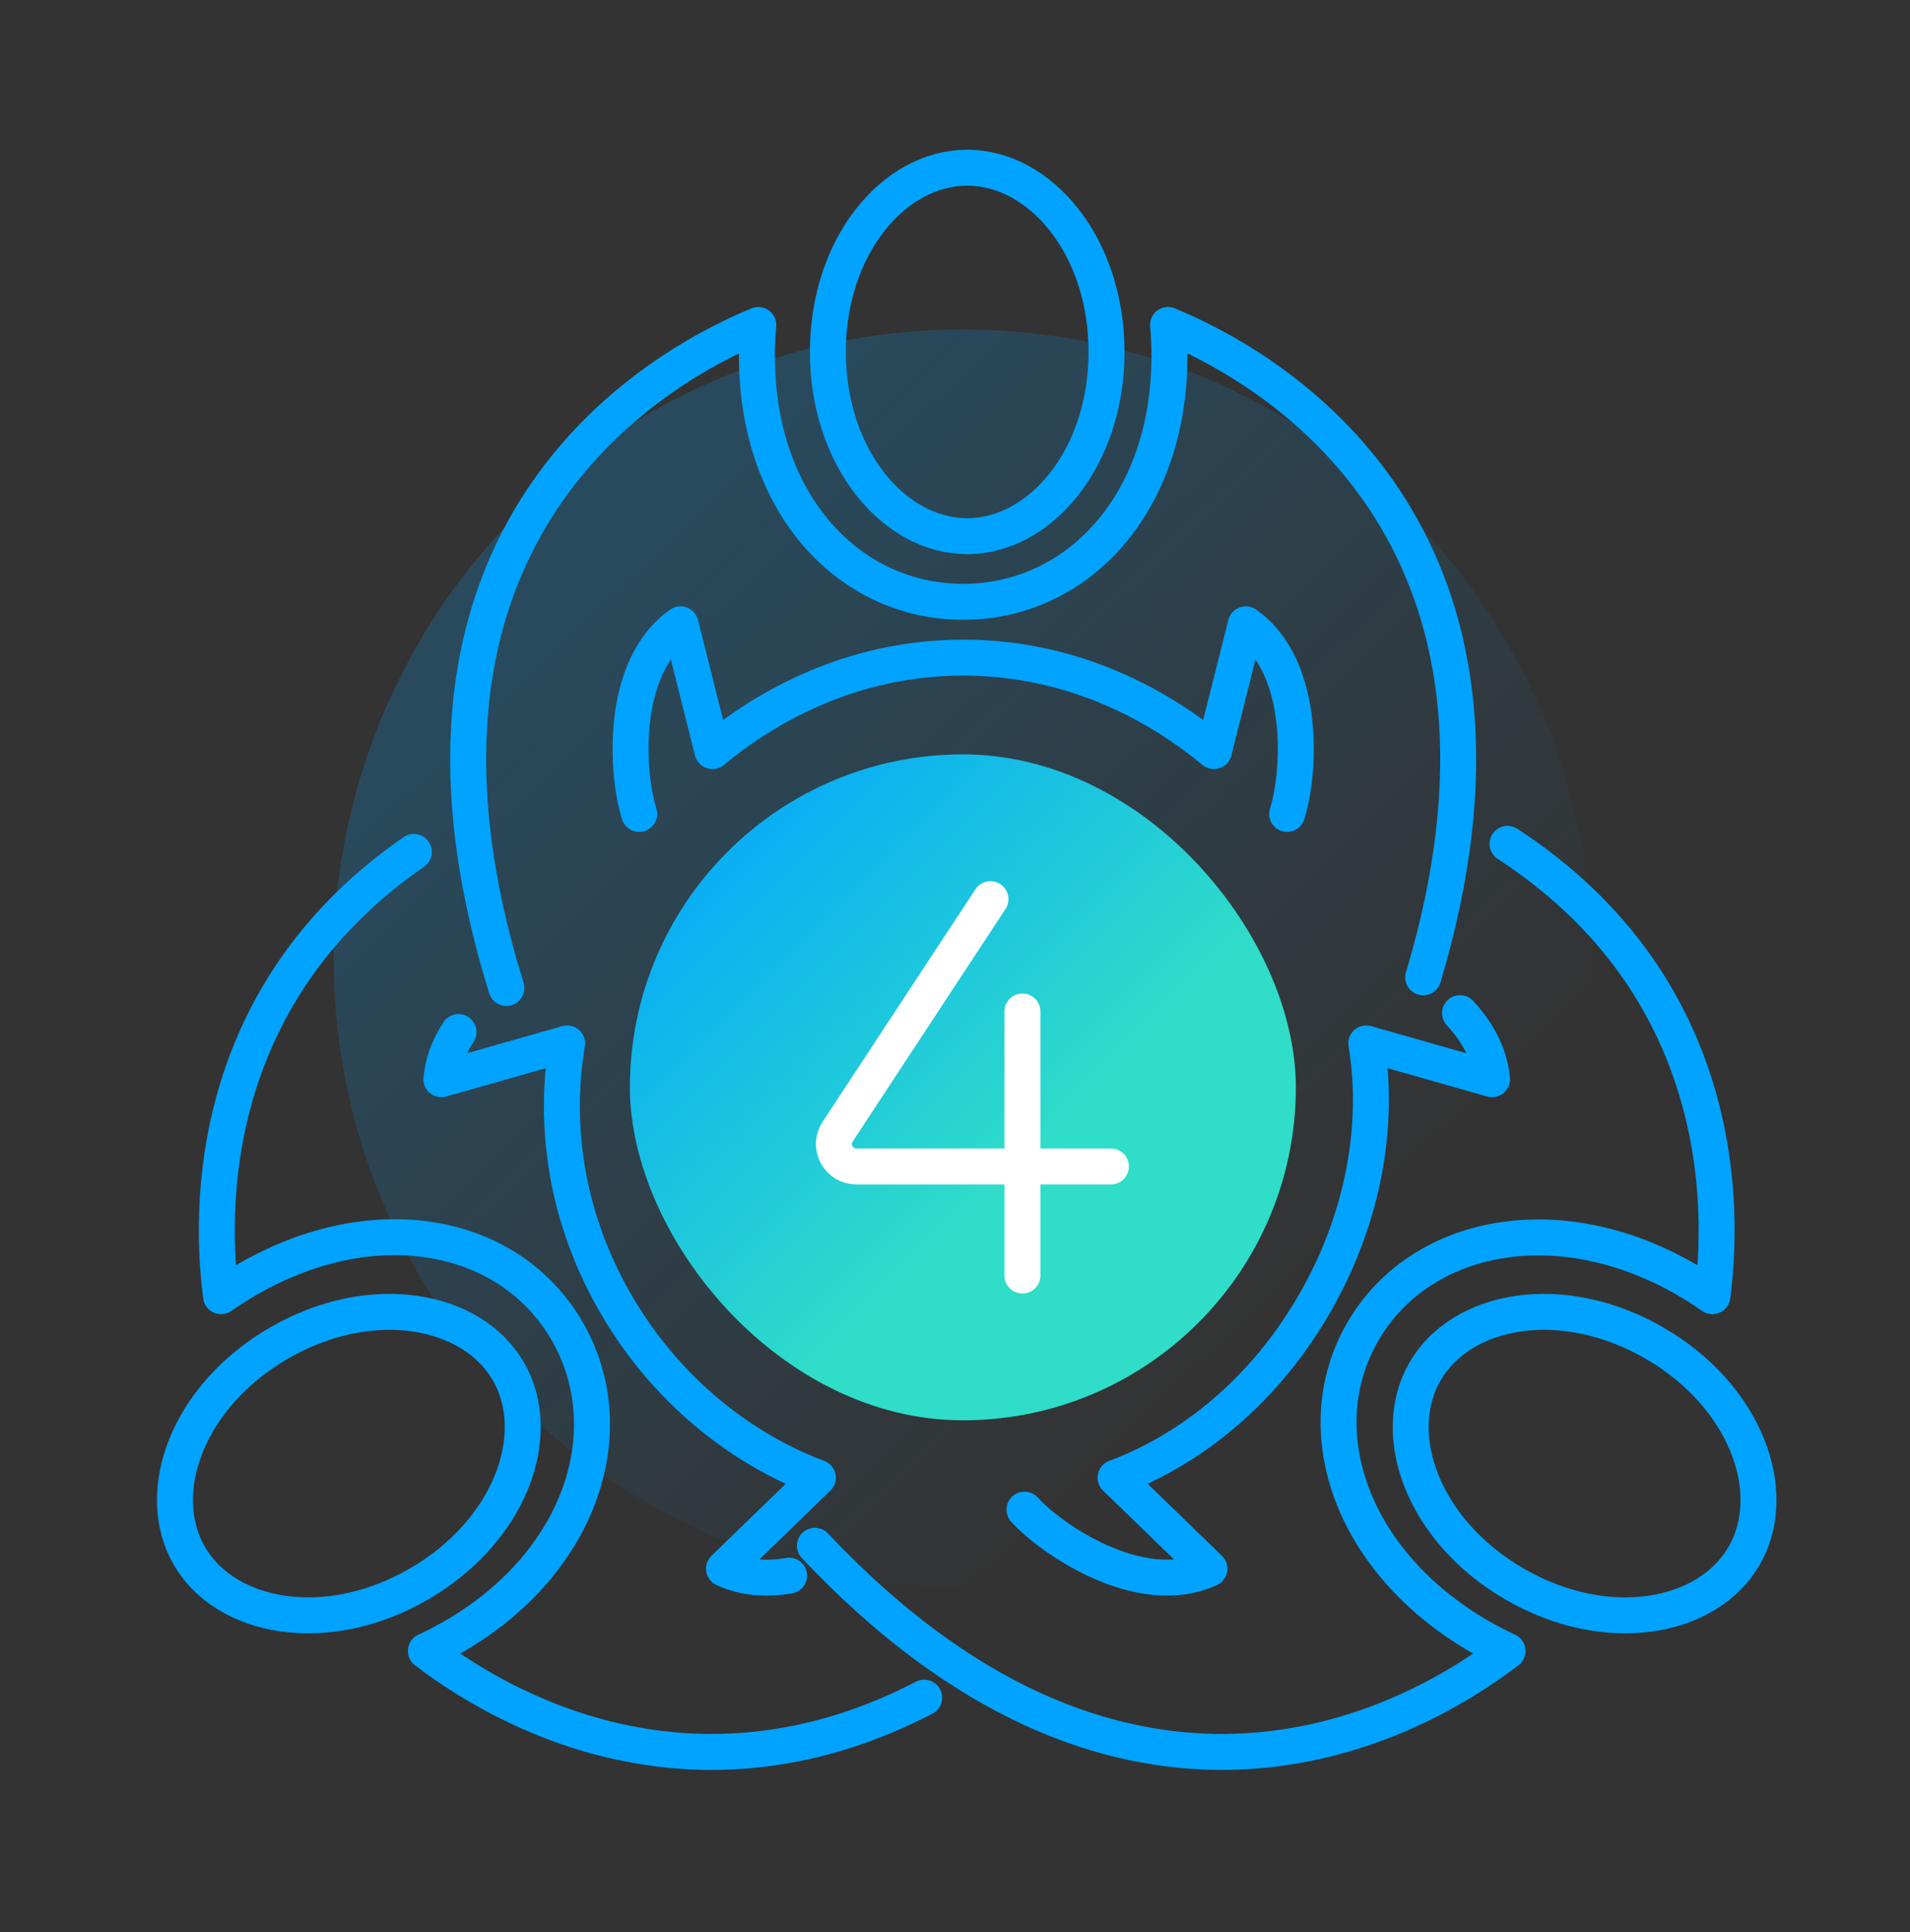
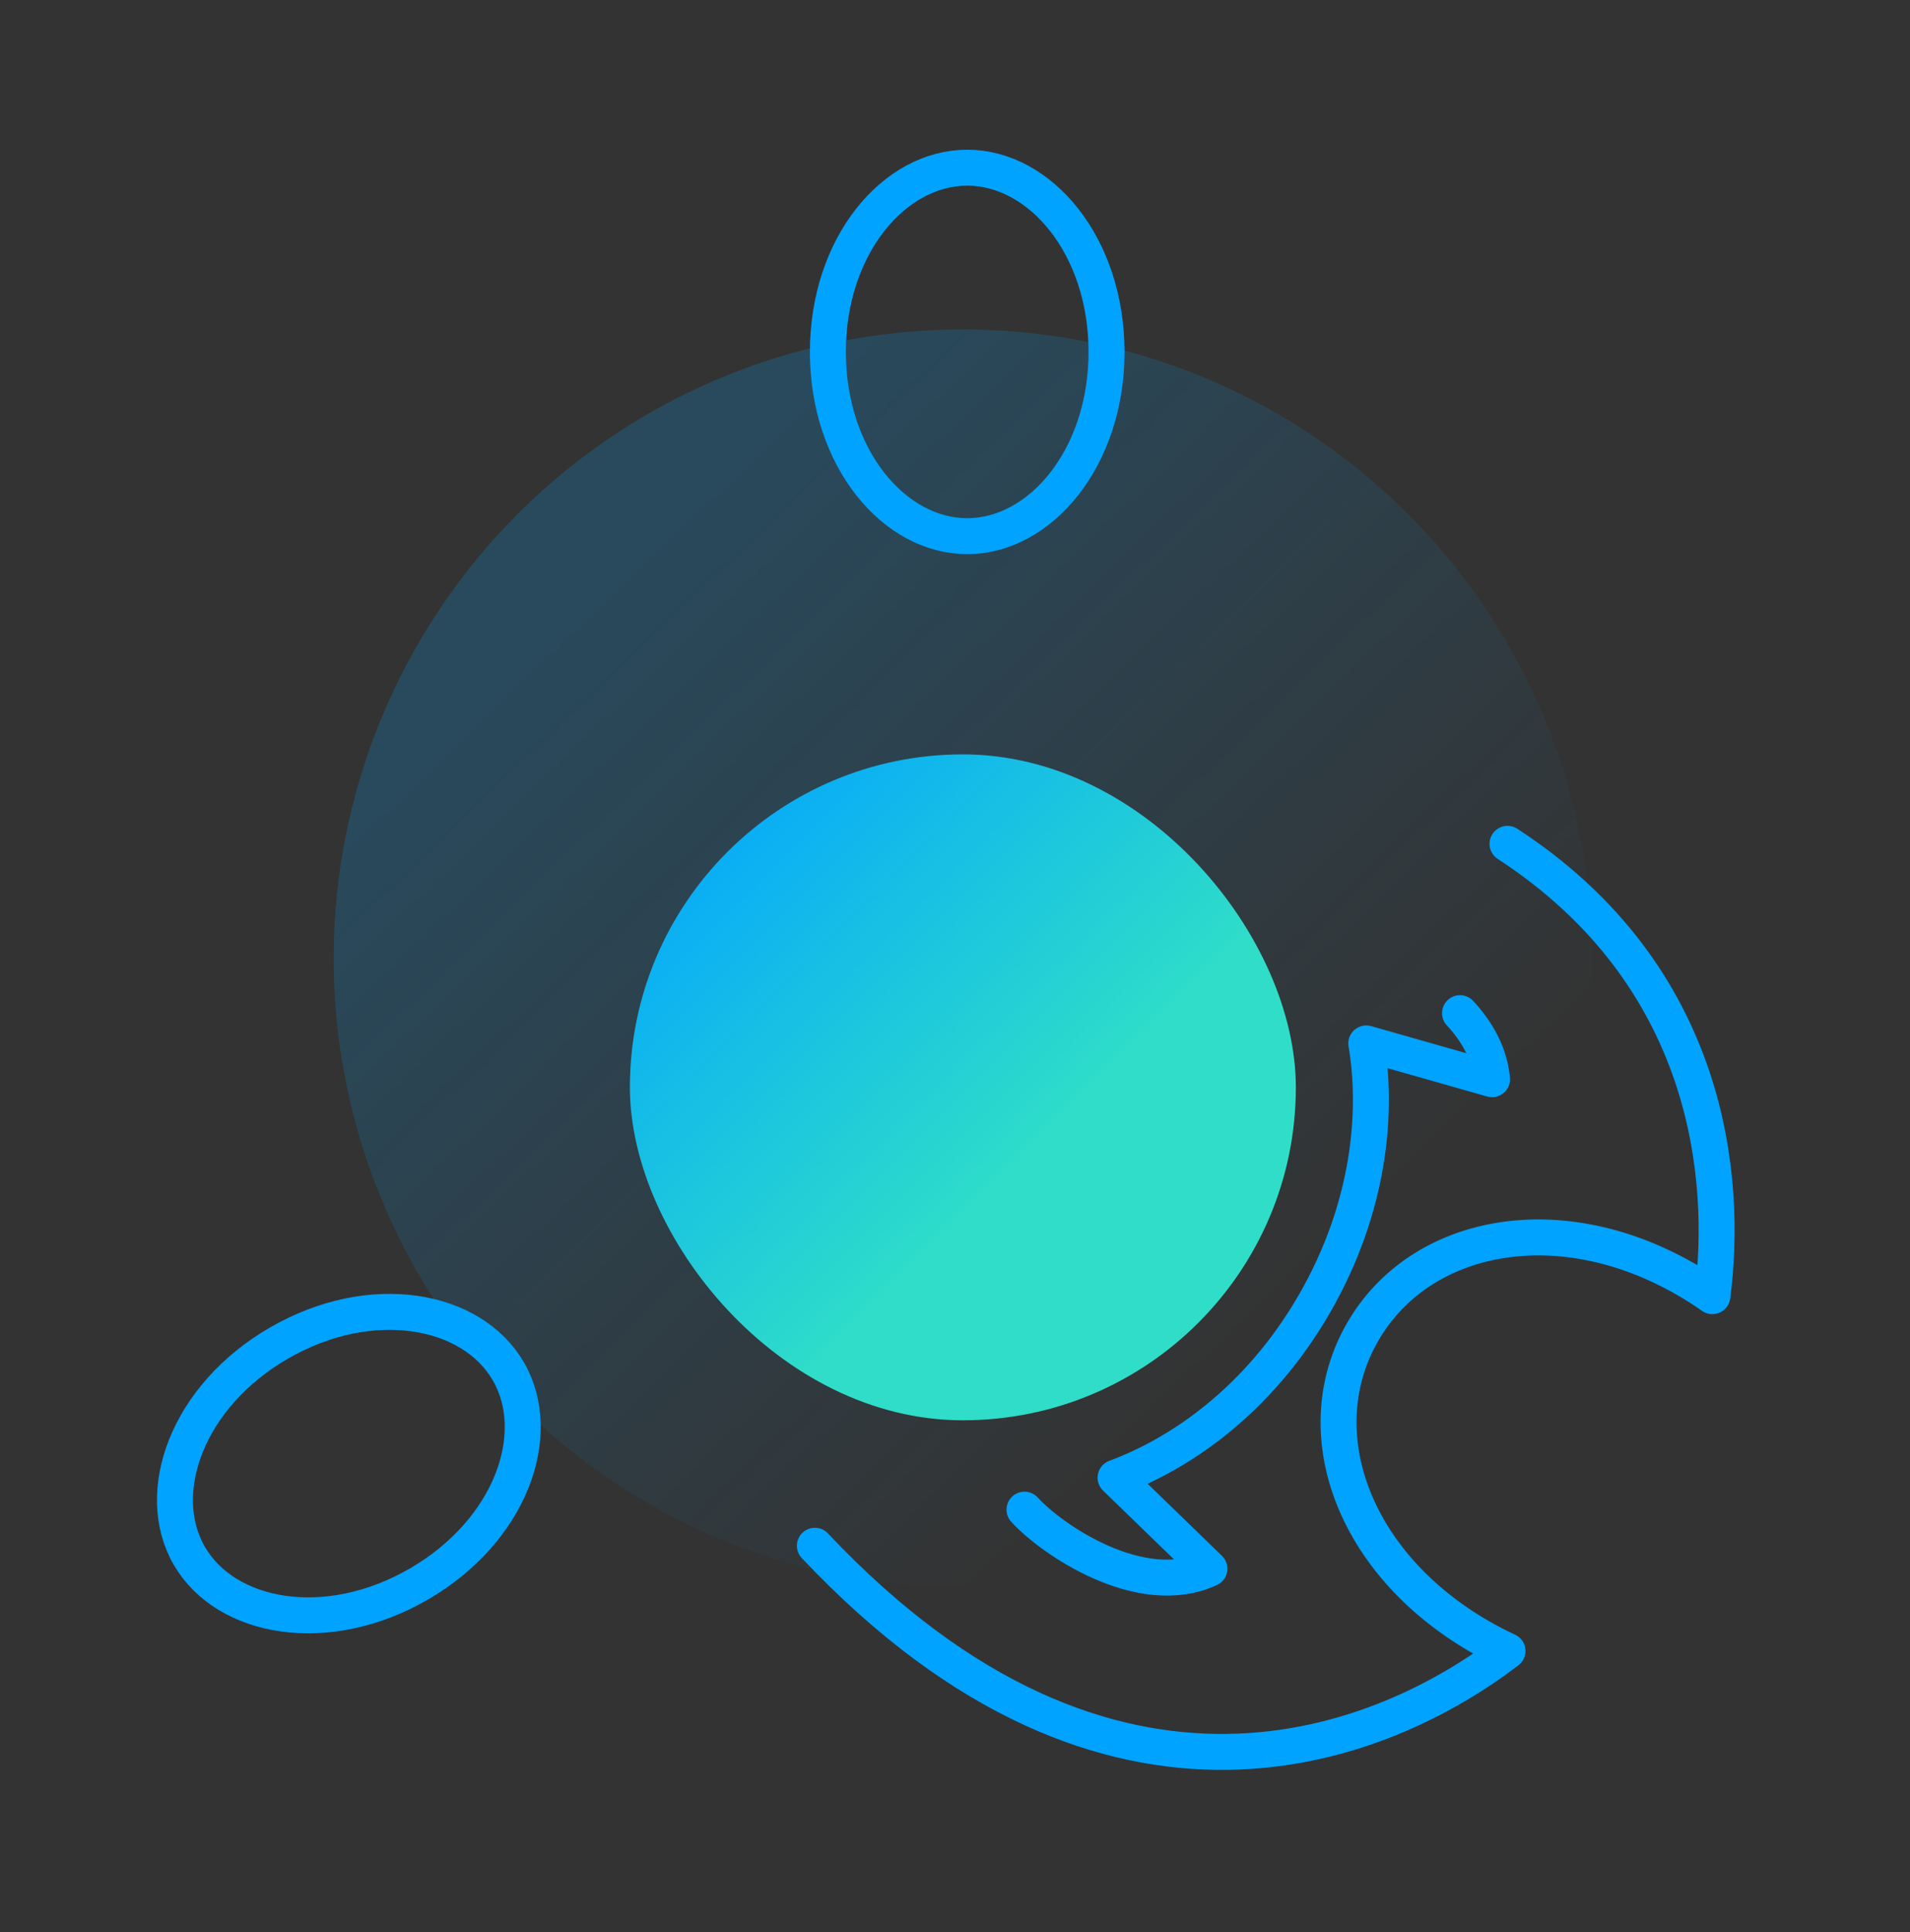
<svg xmlns="http://www.w3.org/2000/svg" width="85" height="86" viewBox="0 0 85 86" fill="none">
  <rect x="0" y="0" width="85" height="86" fill="#333333" stroke="none" />
  <circle opacity="0.2" cx="42.849" cy="42.663" r="28" fill="url(#paint0_linear)" />
  <path d="M49.243 15.663C49.243 20.39 46.292 23.863 43.043 23.863C39.794 23.863 36.843 20.39 36.843 15.663C36.843 10.935 39.794 7.463 43.043 7.463C46.292 7.463 49.243 10.935 49.243 15.663Z" stroke="#00A3FF" stroke-width="1.6" stroke-linecap="round" />
-   <path d="M67.418 70.509C63.324 68.145 61.792 63.853 63.417 61.039C65.041 58.226 69.524 57.406 73.618 59.77C77.712 62.134 79.244 66.426 77.62 69.239C75.995 72.053 71.512 72.873 67.418 70.509Z" stroke="#00A3FF" stroke-width="1.6" stroke-linecap="round" />
  <path d="M18.624 70.509C22.718 68.145 24.25 63.853 22.626 61.039C21.001 58.226 16.518 57.406 12.424 59.77C8.33 62.134 6.799 66.426 8.423 69.239C10.047 72.053 14.53 72.873 18.624 70.509Z" stroke="#00A3FF" stroke-width="1.6" stroke-linecap="round" />
-   <path d="M57.28 36.224C57.821 34.556 58.209 29.731 55.441 27.784L54.022 33.427C51.694 31.494 47.865 29.268 42.864 29.268C37.863 29.268 34.033 31.494 31.705 33.427L30.286 27.784C27.518 29.731 27.907 34.556 28.447 36.224M63.336 43.499C68.892 24.969 58.276 17.081 51.981 14.463C52.022 14.918 52.043 15.382 52.043 15.851C52.043 22.441 47.933 26.784 42.864 26.784C37.795 26.784 33.685 22.441 33.685 15.851C33.685 15.382 33.706 14.918 33.746 14.463C27.399 17.103 16.656 25.103 22.535 43.97" stroke="#00A3FF" stroke-width="1.6" stroke-linecap="round" stroke-linejoin="round" />
  <rect x="28.032" y="33.575" width="29.637" height="29.637" rx="14.818" fill="url(#paint1_linear)" />
  <path d="M45.593 67.189C46.768 68.491 50.752 71.24 53.822 69.817L49.645 65.766C52.482 64.716 55.99 62.365 58.491 58.035C60.991 53.704 61.313 49.421 60.803 46.439L66.4 48.032C66.298 46.901 65.739 45.916 64.975 45.092M36.264 68.796C49.534 82.873 61.673 77.622 67.088 73.48C66.674 73.288 66.262 73.074 65.855 72.84C60.148 69.544 58.108 63.667 60.643 59.277C63.177 54.887 69.327 53.646 75.034 56.941C75.441 57.176 75.832 57.425 76.206 57.688C76.885 52.469 76.132 43.447 67.088 37.556" stroke="#00A3FF" stroke-width="1.6" stroke-linecap="round" stroke-linejoin="round" />
-   <path d="M41.131 75.557C31.428 80.586 23.161 76.699 18.954 73.48C19.369 73.288 19.78 73.074 20.187 72.84C25.894 69.544 27.774 63.633 25.239 59.243C22.705 54.853 16.715 53.646 11.008 56.941C10.601 57.176 10.211 57.425 9.837 57.688C9.171 52.574 9.881 43.809 18.417 37.916M35.118 70.125C34.137 70.295 33.138 70.242 32.22 69.817L36.398 65.766C33.56 64.716 29.892 62.332 27.391 58.001C24.891 53.67 24.73 49.421 25.239 46.439L19.643 48.032C19.712 47.263 19.992 46.561 20.405 45.932" stroke="#00A3FF" stroke-width="1.6" stroke-linecap="round" stroke-linejoin="round" />
-   <path d="M44.078 40.018L37.277 50.366C36.84 51.031 37.317 51.916 38.113 51.916H49.439M45.501 45.018V56.769" stroke="white" stroke-width="1.6" stroke-linecap="round" />
  <defs>
    <linearGradient id="paint0_linear" x1="29.238" y1="23.996" x2="59.572" y2="55.496" gradientUnits="userSpaceOnUse">
      <stop stop-color="#00A3FF" />
      <stop offset="1" stop-color="#00A3FF" stop-opacity="0" />
    </linearGradient>
    <linearGradient id="paint1_linear" x1="28.032" y1="35.596" x2="44.871" y2="52.434" gradientUnits="userSpaceOnUse">
      <stop stop-color="#00A3FF" />
      <stop offset="1" stop-color="#2FDDC8" />
    </linearGradient>
  </defs>
</svg>